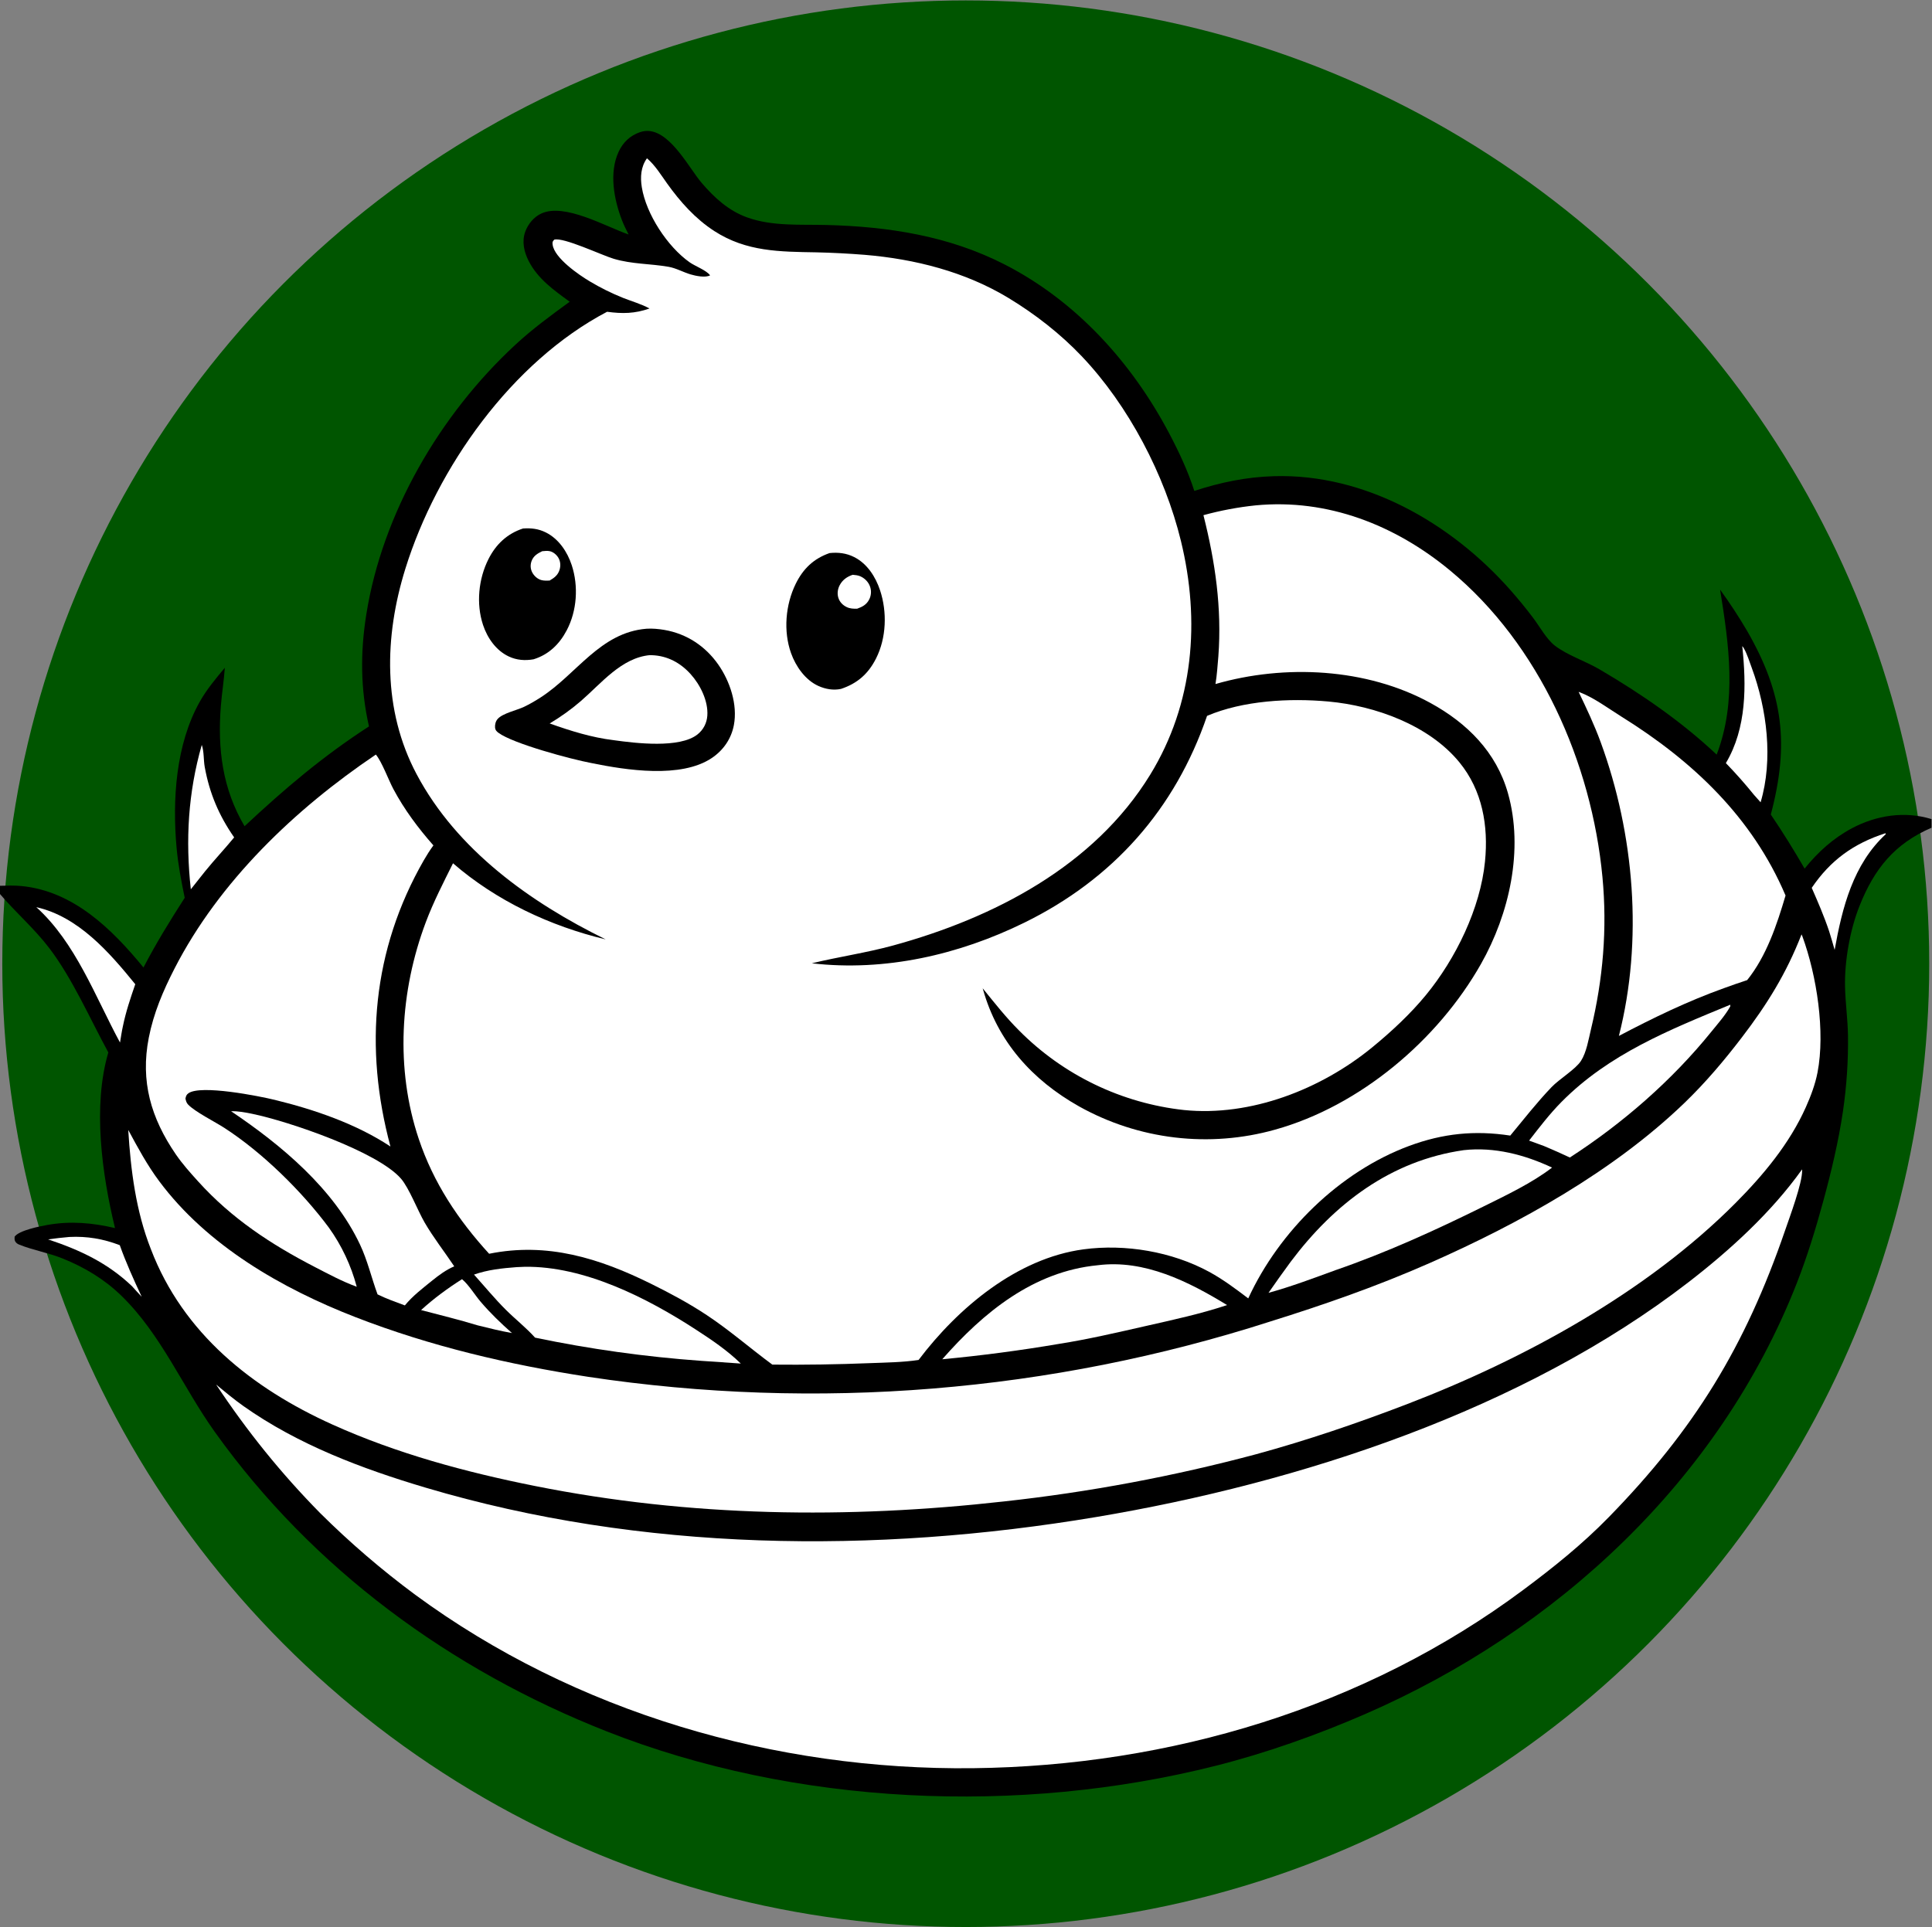
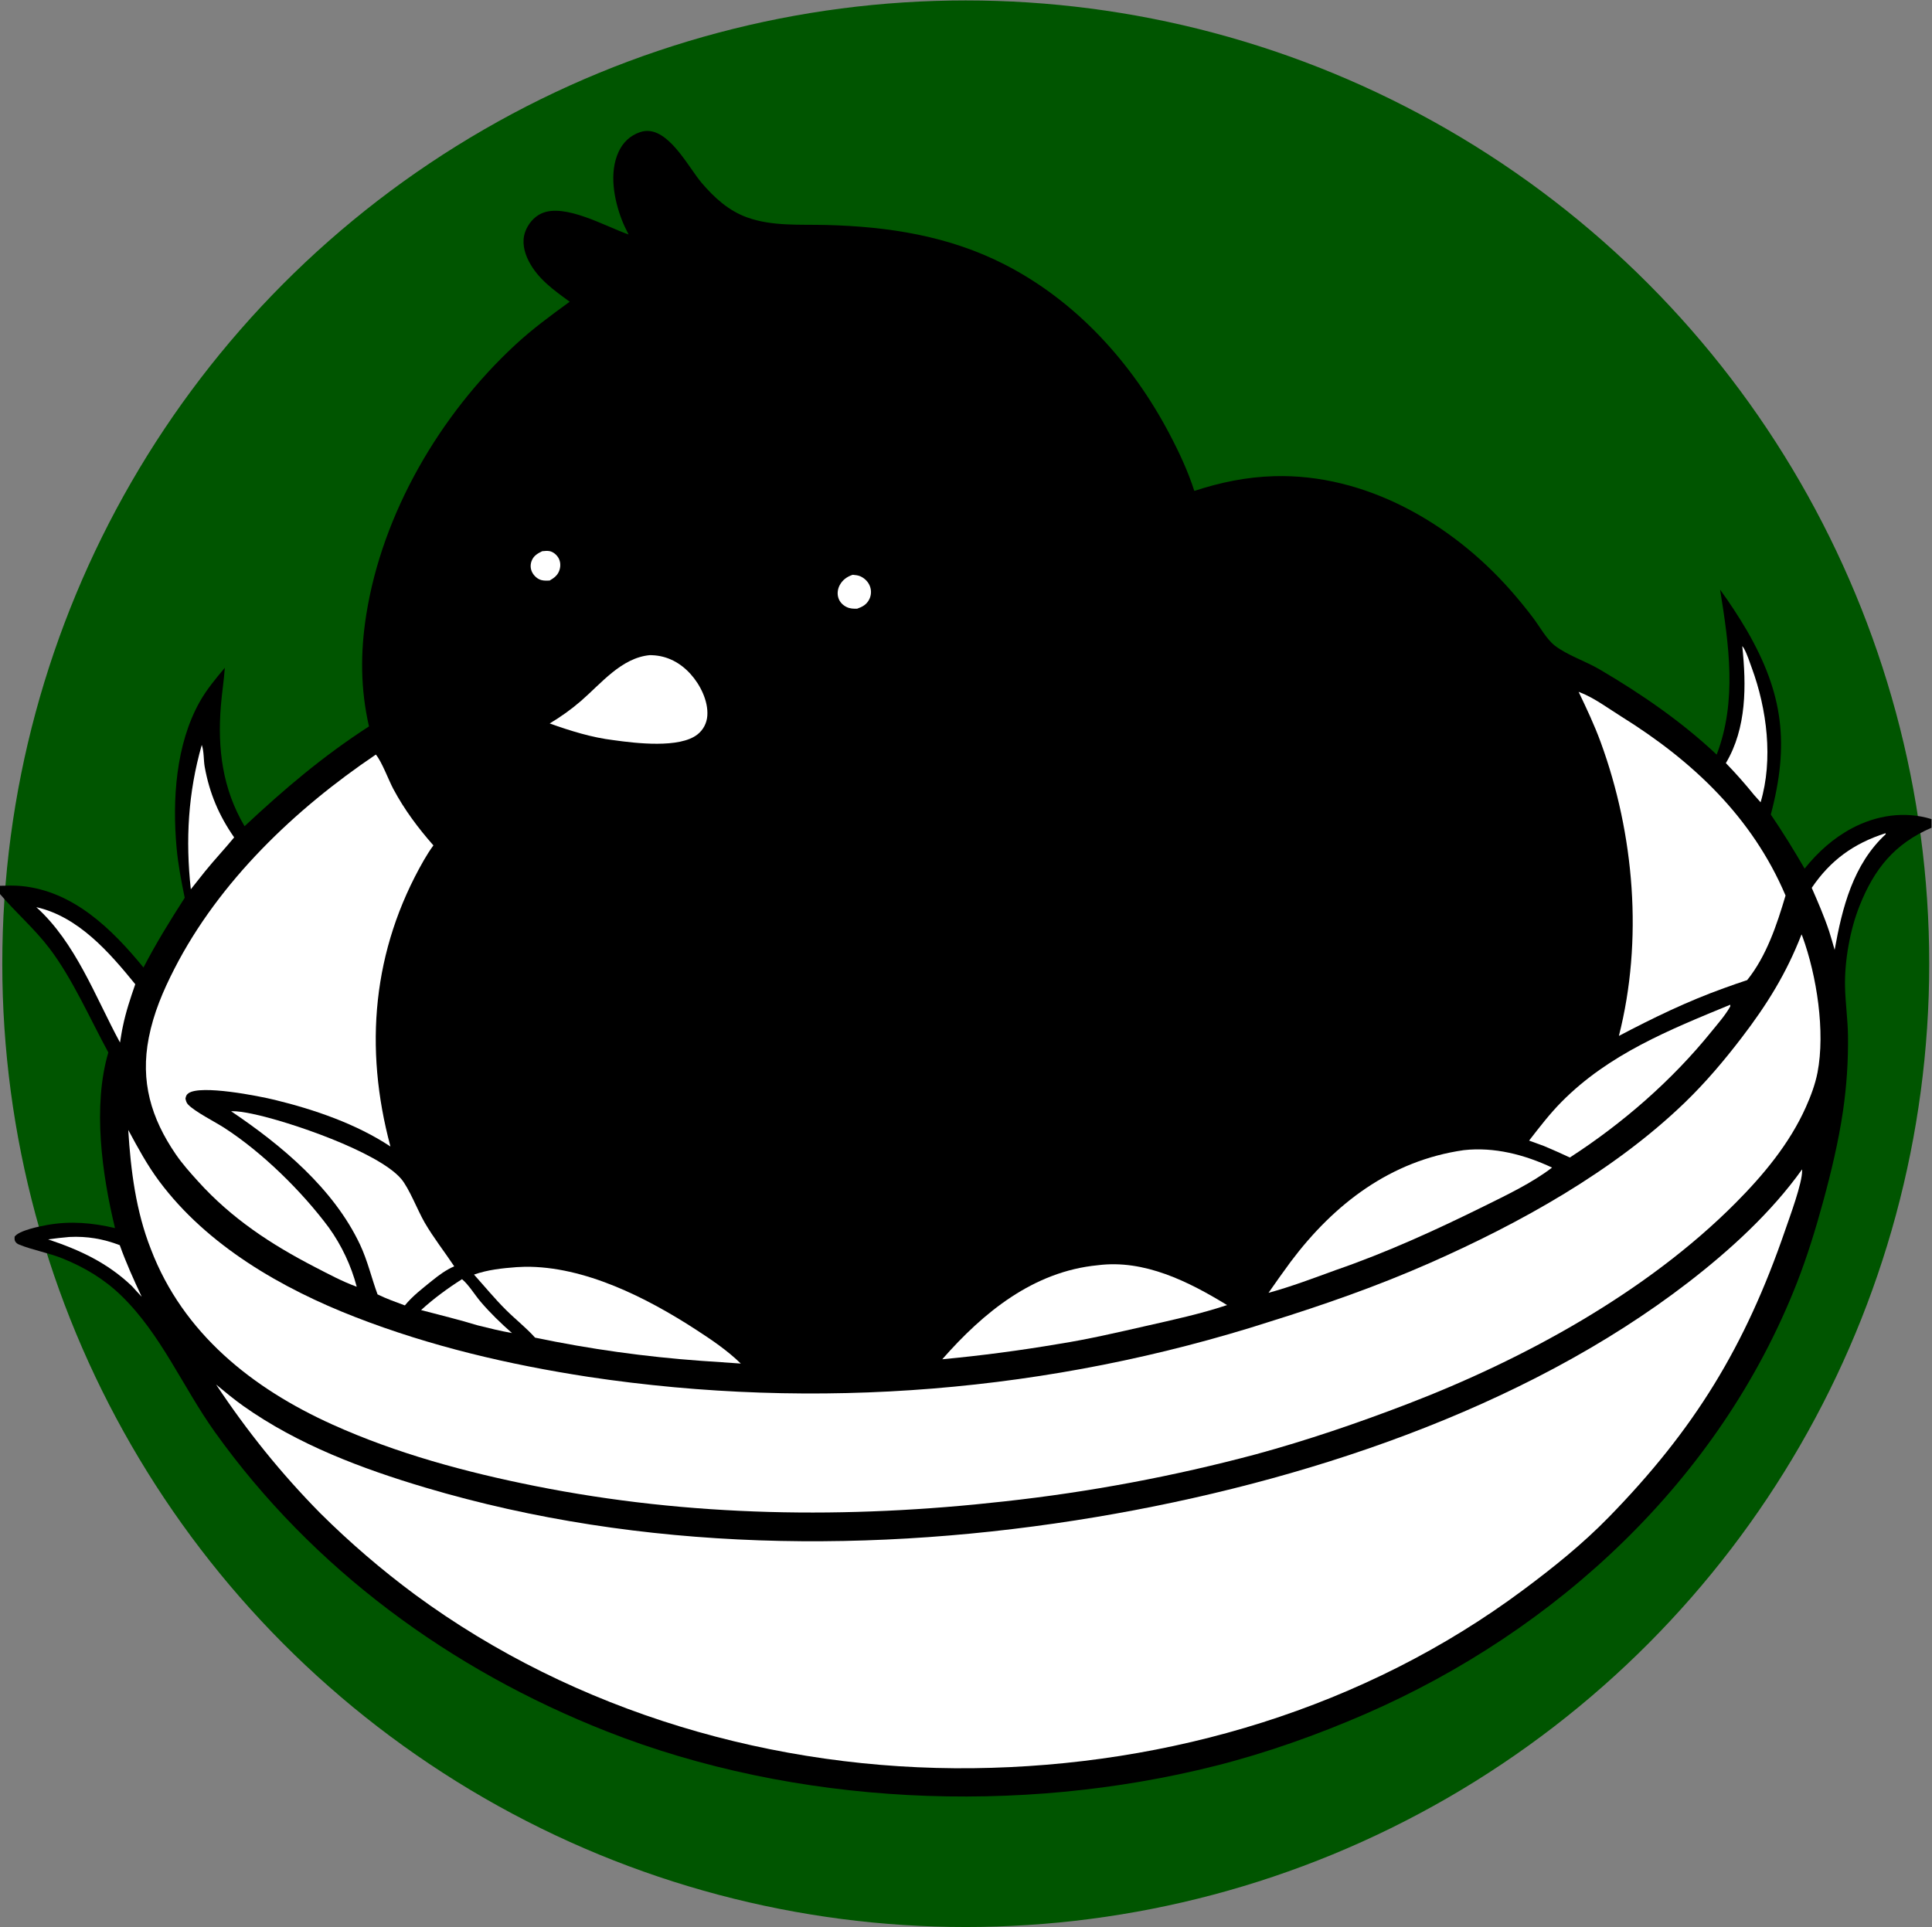
<svg xmlns="http://www.w3.org/2000/svg" xmlns:ns1="http://sodipodi.sourceforge.net/DTD/sodipodi-0.dtd" xmlns:ns2="http://www.inkscape.org/namespaces/inkscape" version="1.1" id="svg2" xml:space="preserve" width="1024" height="1021.575" viewBox="0 0 1024 1021.575" ns1:docname="logo.svg" ns2:version="1.1.2 (0a00cf5339, 2022-02-04)">
  <rect x="0" y="0" width="1024" height="1021.575" fill="#808080" stroke="none" />
  <defs id="defs6" />
  <ns1:namedview id="namedview4" pagecolor="#ffffff" bordercolor="#666666" borderopacity="1.0" ns2:pageshadow="2" ns2:pageopacity="0.0" ns2:pagecheckerboard="0" showgrid="false" ns2:snap-bbox="true" ns2:zoom="0.77146086" ns2:cx="464.70277" ns2:cy="854.22351" ns2:window-width="1920" ns2:window-height="1016" ns2:window-x="0" ns2:window-y="0" ns2:window-maximized="1" ns2:current-layer="g8">
    <ns1:guide position="0,1021.575" orientation="0,1024" id="guide850" />
    <ns1:guide position="1024,1021.575" orientation="1021.575,0" id="guide852" />
    <ns1:guide position="1024,0" orientation="0,-1024" id="guide854" />
    <ns1:guide position="0,0" orientation="-1021.575,0" id="guide856" />
  </ns1:namedview>
  <g id="g8" ns2:groupmode="layer" ns2:label="ink_ext_XXXXXX" transform="matrix(1.333,0,0,-1.333,0.672,920.863)">
    <circle style="fill:#005500;fill-opacity:1;stroke:none;stroke-width:8.32;stroke-linecap:round;stroke-linejoin:round;paint-order:markers fill stroke" id="path895" cx="383.496" cy="-307.557" transform="scale(1,-1)" r="383.091" />
    <g id="g10" transform="matrix(0.1,0,0,0.1,-0.504,-24.323)">
      <path d="m 2564.3,6630.23 c -6.41,-0.7 -12.89,-2.11 -19.46,-4.37 -39.29,-13.48 -67.85,-40.63 -85.19,-78.2 -38.4,-83.05 -18.52,-188.95 12.89,-270.82 7.62,-19.89 17.23,-38.95 26.8,-57.93 -91.61,31.71 -254.26,126.13 -346.8,83.47 -30.08,-13.83 -53.24,-42.11 -64.3,-73 -13.98,-39.07 -4.33,-80.32 14.03,-116.22 36.36,-71.05 100.15,-115.82 162.96,-161.68 -76.01,-55.35 -148.43,-108.32 -217.65,-172.57 -298.09,-276.53 -527.19,-667.58 -591.21,-1071.64 -23.87,-150.55 -23.25,-295.39 10.74,-444.69 -184.1,-119.3 -334.88,-247.5 -494.688,-396.92 -87.891,148.64 -107.973,308.09 -94.262,478.36 4.07,50.71 12.231,101.14 15.75,151.8 -35.941,-43.12 -71.84,-85.74 -99.5,-134.88 -95.66,-169.96 -109.488,-390.32 -92.262,-581.17 6.051,-67.19 18.832,-132.78 32.301,-198.79 -58.508,-91.1 -114.058,-181.02 -163.937,-277.19 -125.082,152.58 -278.75,304.26 -485.903,324.02 -28.09,2.66 -56.449,1.76 -84.609,0.9 v -32.77 c 63.121,-74.34 136.328,-136.72 196.289,-215.55 91.871,-120.7 161.133,-279.73 234.492,-414.45 -63.011,-213.56 -25.269,-484.81 26.52,-698.48 -89.762,21.09 -176.871,28.83 -268.352,12.58 -30.59,-5.43 -113.289,-21.76 -130.859,-46.76 -0.281,-6.6 -0.98,-12.62 2.379,-18.67 3.402,-6.13 9.062,-10.16 15.43,-12.73 55.391,-22.43 116.372,-32.43 172.731,-55.16 87.82,-35.39 166.172,-82.34 234.262,-148.56 158.16,-153.78 244.3,-363.71 371.25,-541.4 C 1243.63,911.52 1791.45,510.59 2412.11,265.98 3162.27,-29.691 4052.81,-68.012 4833.2,128.949 c 201.18,50.781 404.69,123.16 594.89,205.852 762.42,331.531 1409.96,931.759 1716.36,1713.909 41.14,105 74.69,214.53 104.42,323.28 32.22,118.05 61.25,239.34 79.1,360.47 7.26,49.73 12.58,99.69 15.9,149.84 3.32,50.2 4.65,100.4 4.02,150.67 -1.01,65.15 -10.39,129.76 -11.76,194.65 -2.11,103 19.73,226.13 57.85,321.72 58.79,147.38 139.03,246.6 286.02,310.31 v 34.3 c -106.05,32.73 -218.87,15.39 -316.05,-36.25 -75.24,-40 -135.28,-94.61 -188.56,-160.59 -42.73,73.51 -86.52,144.57 -134.37,214.92 73.94,279.65 50.03,480.35 -94.81,731.33 -32.97,56.09 -68.55,110.47 -106.83,163.05 35,-218.01 67.96,-443.64 -13.64,-656.02 -139.26,131.29 -300.94,242.38 -465.78,339.02 -55.43,32.54 -128.63,56.33 -177.97,94.61 -33.04,25.67 -61.01,77.19 -86.6,110.9 -28.75,38.05 -58.91,74.88 -90.51,110.59 -234.61,265.35 -576.33,462.54 -938.59,452.19 -110.08,-3.17 -213.09,-24.42 -317.5,-58.64 -25.82,80.16 -60.82,154.61 -100,228.99 -147.97,280.54 -369.18,525.7 -653.99,671.44 -222.46,113.83 -461.91,150.9 -709.41,157.15 -104.22,2.66 -214.3,-5.82 -314.14,29.92 -74.49,26.68 -131.29,78.83 -181.84,138.13 -48.04,56.4 -118.94,195.7 -206.17,205.51 -6.25,0.7 -12.58,0.74 -18.94,0.03 z" style="fill:#000000;fill-opacity:1;fill-rule:nonzero;stroke:none" id="path12" />
      <path d="m 275.859,2232.15 c 70.391,3.47 134.801,-7.5 200.352,-32.66 25.117,-70.35 55.551,-137.58 87.23,-205.23 -13.211,13.55 -25.711,28.04 -38.441,41.99 -97.23,92.85 -207.539,144.26 -333.789,186.29 28.168,4.14 56.328,7.03 84.648,9.61 z" style="fill:#ffffff;fill-opacity:1;fill-rule:nonzero;stroke:none" id="path14" />
      <path d="m 1837.11,2064.26 c 27.27,-22.93 50.82,-62.7 74.45,-90.35 37.7,-44.18 80.51,-85.55 124.1,-123.87 -46.09,8.12 -91.25,19.34 -136.64,30.66 -74.02,22.46 -149.88,41.18 -224.72,60.67 49.33,45.31 106.25,87.07 162.81,122.89 z" style="fill:#ffffff;fill-opacity:1;fill-rule:nonzero;stroke:none" id="path16" />
      <path d="m 7496.68,3837.7 1.68,-3.36 c -130.51,-120.71 -173.32,-292.43 -203.56,-460.47 -6.87,24.76 -14.18,49.37 -21.83,73.9 -19.73,59.07 -44.22,115.78 -69.26,172.78 74.38,109.76 166.37,176.29 292.97,217.15 z" style="fill:#ffffff;fill-opacity:1;fill-rule:nonzero;stroke:none" id="path18" />
      <path d="m 6927.46,4581.91 c 3.09,-3.71 4.22,-4.76 6.88,-9.53 12.93,-23.16 21.71,-51.95 30.89,-76.79 60.51,-164.07 85.79,-364.85 35.2,-534.77 l -26.13,29.3 c -35.43,43.86 -72.74,86.05 -112,126.52 83.01,139.38 81.68,308.95 65.16,465.27 z" style="fill:#ffffff;fill-opacity:1;fill-rule:nonzero;stroke:none" id="path20" />
-       <path d="m 802.27,4188.98 c 9.332,-26.13 6.71,-59.76 11.75,-87.69 18.949,-104.45 56.332,-192.93 117.031,-280.08 -37.461,-45.7 -78.121,-88.71 -115.43,-134.69 l -56.871,-71.68 c -21.559,196.45 -10.898,383.87 43.52,574.14 z" style="fill:#ffffff;fill-opacity:1;fill-rule:nonzero;stroke:none" id="path22" />
+       <path d="m 802.27,4188.98 c 9.332,-26.13 6.71,-59.76 11.75,-87.69 18.949,-104.45 56.332,-192.93 117.031,-280.08 -37.461,-45.7 -78.121,-88.71 -115.43,-134.69 l -56.871,-71.68 c -21.559,196.45 -10.898,383.87 43.52,574.14 " style="fill:#ffffff;fill-opacity:1;fill-rule:nonzero;stroke:none" id="path22" />
      <path d="m 144.41,3543.71 c 167.309,-37.58 290.43,-179.8 393.442,-306.41 -19.141,-55.35 -37.622,-110.23 -49.332,-167.77 -4.692,-21.09 -7.7,-42.85 -11.329,-64.18 -98.242,181.8 -176.332,397.11 -332.781,538.36 z" style="fill:#ffffff;fill-opacity:1;fill-rule:nonzero;stroke:none" id="path24" />
      <path d="m 6879.84,3155.82 -0.11,-6.91 c -19.61,-35.28 -49.5,-68.68 -74.85,-100.08 -156.79,-194.22 -353.43,-365.28 -562.97,-500.71 -33.98,15.94 -68.24,31.18 -102.85,45.71 l -59.18,21.56 c 40.9,52.77 82.11,106.64 129.14,154.1 188.44,190.35 428.64,286.37 670.82,386.33 z" style="fill:#ffffff;fill-opacity:1;fill-rule:nonzero;stroke:none" id="path26" />
      <path d="m 2053.98,2112.15 c 10.9,0.74 21.84,1.21 32.82,1.4 236.44,3.17 485.97,-123.71 680,-249.72 62.97,-40.9 124.84,-82.58 178.82,-135.16 -52.57,3.21 -105.07,7.85 -157.65,10.86 -111.02,7.97 -221.56,19.65 -331.76,35.04 -110.19,15.39 -219.76,34.45 -328.67,57.19 -35.43,39.41 -77.97,72.77 -115.59,110.15 -44.65,44.34 -85.19,93.79 -127.22,140.63 55,19.34 111.52,25.19 169.25,29.61 z" style="fill:#ffffff;fill-opacity:1;fill-rule:nonzero;stroke:none" id="path28" />
      <path d="m 918.91,2732.11 c 27.34,0.94 56.559,-4.61 83.2,-10.08 145.74,-29.88 499.45,-150.7 592.27,-257.97 32.53,-37.69 66.36,-126.95 94.29,-174.96 35,-60.15 78.75,-115.74 117.38,-173.71 -33.35,-14.65 -59.84,-34.3 -88.12,-57.07 -38.16,-30.9 -76.84,-60.31 -108.2,-98.4 -36.61,13.63 -73.52,26.56 -108.56,43.91 -24.29,66.05 -39.53,133.98 -69.72,198.05 -104.89,222.53 -312.39,395.42 -512.54,530.23 z" style="fill:#ffffff;fill-opacity:1;fill-rule:nonzero;stroke:none" id="path30" />
      <path d="m 4364.92,2119.73 c 185.63,23.75 361.33,-65.16 514.18,-158.44 -105.9,-35.31 -215.58,-58.79 -324.3,-83.52 -114.25,-25.97 -228.12,-52.5 -343.94,-70.82 -154.02,-26.17 -308.79,-46.6 -464.34,-61.21 163.83,186.76 362.66,349.34 618.4,373.99 z" style="fill:#ffffff;fill-opacity:1;fill-rule:nonzero;stroke:none" id="path32" />
      <path d="m 5820.04,2577.38 c 121.33,13.52 241.99,-18 351.17,-69.29 -79.1,-61.06 -183.83,-110.79 -273.87,-155.32 -190.19,-94.02 -385.62,-183.12 -586.36,-252.34 -87.66,-31.95 -177.27,-65.86 -267.19,-90.47 28.87,41.68 58.28,82.97 88.32,123.79 172.54,229.8 396.87,401.95 687.93,443.63 z" style="fill:#ffffff;fill-opacity:1;fill-rule:nonzero;stroke:none" id="path34" />
      <path d="m 6276.88,4399.92 c 2.18,-0.82 4.37,-1.56 6.52,-2.42 56.29,-21.84 112.65,-64.22 164.18,-96.33 282.89,-176.25 519.65,-399.61 652.03,-711.13 -34.3,-115.86 -75.82,-241.06 -152.62,-336.41 -31.05,-10.19 -61.95,-20.9 -92.65,-32.15 -145.36,-52.18 -280.98,-118 -417.39,-189.8 96.72,379.73 61.68,802.15 -72.46,1168.36 -25.08,68.44 -56.17,134.18 -87.61,199.88 z" style="fill:#ffffff;fill-opacity:1;fill-rule:nonzero;stroke:none" id="path36" />
      <path d="m 1494.45,4150.55 c 24.03,-28.52 50.24,-100.75 69.73,-137.27 43.63,-81.64 98.09,-154.65 159.14,-223.94 -13.98,-19.03 -26.44,-38.72 -38.2,-59.18 -204.57,-356.61 -238.24,-745.51 -132.62,-1138.32 -135.43,89.8 -302.5,147.07 -459.8,185.43 -63.13,15.39 -294.93,61.32 -343.559,26.25 -8.442,-6.1 -9.571,-11.45 -11.762,-21.18 2.109,-8.71 3.75,-16.36 10.121,-23.16 27.031,-28.91 107.621,-69.3 144.262,-93.01 151.008,-97.58 308.548,-252.34 415.898,-396.87 12.69,-17.7 24.57,-35.98 35.58,-54.77 11.06,-18.79 21.21,-38.05 30.47,-57.77 9.3,-19.73 17.7,-39.81 25.16,-60.31 7.46,-20.47 13.98,-41.25 19.57,-62.31 -56.76,20.59 -111.64,50.12 -165.24,77.81 -175.82,90.78 -331.829,193.4 -465.149,340.82 -31.41,34.77 -62.582,69.38 -89.102,108.13 -98.789,144.26 -141.25,290.27 -107.347,463.59 19.136,97.93 56.878,186.37 102.109,274.61 178.09,347.5 479.769,635.04 800.739,851.45 z" style="fill:#ffffff;fill-opacity:1;fill-rule:nonzero;stroke:none" id="path38" />
      <path d="m 7163.24,3435.43 c 1.6,-3.36 1.92,-3.83 3.4,-7.89 57.15,-156.13 91.45,-379.1 60.08,-541.37 -9.1,-47.07 -26.8,-94.02 -46.29,-137.69 -64.73,-144.93 -168.59,-269.65 -279.61,-381.29 -353.24,-355.16 -841.52,-621.72 -1306.8,-800.16 -195.5,-75 -396.44,-143.55 -598.55,-198.71 -164.49,-43.98 -330.39,-81.64 -497.74,-113.01 -167.38,-31.36 -335.66,-56.33 -504.92,-74.88 -624.02,-70.08 -1248.55,-62.03 -1865.74,61.33 -274.53,54.84 -549.65,129.02 -805.59,244.53 -318.39,143.75 -593.75,362.58 -721.519,697.38 -59.531,150.9 -80.121,313.21 -90,474.1 38.16,-70.7 74.84,-139.06 123.051,-203.79 190.617,-256.05 487.028,-426.68 779.758,-540.46 299.26,-116.33 610.28,-189.11 927.15,-237.78 28.24,-4.26 56.56,-8.28 84.88,-12.15 28.32,-3.82 56.68,-7.46 85.08,-10.89 28.36,-3.4 56.76,-6.65 85.2,-9.65 28.44,-3.05 56.87,-5.86 85.35,-8.48 28.48,-2.62 56.95,-5 85.47,-7.23 28.51,-2.18 57.03,-4.18 85.55,-5.97 28.55,-1.8 57.07,-3.4 85.66,-4.77 28.55,-1.37 57.11,-2.54 85.66,-3.51 28.6,-0.98 57.15,-1.76 85.75,-2.31 28.59,-0.55 57.14,-0.94 85.74,-1.05 28.59,-0.16 57.19,-0.12 85.78,0.15 28.59,0.28 57.15,0.74 85.74,1.41 28.6,0.66 57.15,1.56 85.74,2.62 28.56,1.09 57.11,2.38 85.67,3.86 28.55,1.53 57.07,3.21 85.62,5.12 28.52,1.91 57.03,4.02 85.51,6.33 28.52,2.3 56.99,4.84 85.43,7.58 28.48,2.69 56.91,5.62 85.31,8.79 28.44,3.12 56.84,6.44 85.2,10 28.36,3.55 56.72,7.26 85.04,11.25 28.28,3.94 56.6,8.08 84.84,12.46 28.24,4.33 56.48,8.9 84.65,13.67 28.2,4.76 56.37,9.73 84.45,14.88 28.13,5.16 56.21,10.55 84.26,16.1 28.05,5.58 56.05,11.36 83.98,17.34 27.97,5.98 55.9,12.15 83.75,18.51 27.89,6.37 55.71,12.93 83.48,19.73 27.77,6.76 55.51,13.75 83.17,20.94 27.65,7.15 55.31,14.53 82.85,22.11 27.57,7.58 55.07,15.31 82.54,23.32 27.46,7.93 54.88,16.09 82.18,24.45 27.35,8.36 54.65,16.92 81.84,25.7 215.23,67.11 426.8,141.18 633.28,232.23 357.11,157.46 731.25,365.04 1013.55,637.31 82.93,80 156.68,167.14 226.61,258.51 101.52,132.66 177.81,255.35 238.51,411.33 z" style="fill:#ffffff;fill-opacity:1;fill-rule:nonzero;stroke:none" id="path40" />
      <path d="m 7165.2,2500.78 c 0.11,-1.25 0.35,-2.54 0.35,-3.83 0.93,-50.39 -48.67,-183.16 -67.66,-238.43 C 6939.1,1796.37 6737.7,1466.84 6396.05,1117.11 6291.33,1009.84 6176.29,917.621 6056.17,828.199 5426.64,359.41 4650.74,128.48 3869.3,119.488 3081.91,110.391 2287.97,340.902 1650.98,809.219 c -66.84,49.531 -131.8,101.371 -194.89,155.582 -63.08,54.219 -124.1,110.629 -183.12,169.259 -156.49,158.99 -290.2,325.39 -413.669,511.14 35.469,-29.11 70.777,-58.72 108.199,-85.24 217.11,-153.71 471.48,-249.45 724.8,-324.76 858.99,-255.399 1786.68,-264.259 2666.06,-116.84 812.11,136.09 1698.4,426.37 2356.44,934.73 164.69,127.22 329.18,277.61 450.4,447.69 z" style="fill:#ffffff;fill-opacity:1;fill-rule:nonzero;stroke:none" id="path42" />
-       <path d="m 2572.42,6521.84 c 32.27,-27.27 55.9,-66.33 80.39,-100.51 52.03,-72.7 111.99,-140.08 187.66,-188.95 127.54,-82.38 260.12,-81.91 405.86,-84.49 63.87,-1.48 127.65,-4.77 191.33,-9.84 199.84,-16.57 400.11,-67.31 572.77,-171.96 105.27,-63.82 205.59,-141.95 290.51,-231.21 186.52,-196.09 330.74,-472.5 394.65,-734.88 77.3,-317.5 51.13,-646.76 -122.19,-929.41 -223.05,-363.83 -622.62,-570.04 -1022.7,-679.42 -106.4,-29.06 -215.74,-44.8 -322.73,-70.66 290.15,-33.67 584.06,33.55 844.61,161.4 353.04,173.21 599.84,451.29 726.87,822.54 143.17,61.1 327.97,71.21 482.66,57.11 185.35,-16.91 399.37,-93.71 520.55,-241.6 91.75,-111.99 115.93,-253.12 101.95,-394.34 -18.44,-186.71 -116.21,-386.99 -235.27,-531.87 -61.68,-75.08 -137.82,-145.82 -212.93,-207.34 -204.07,-167.23 -483.64,-276.45 -749.03,-249.46 -7.65,0.82 -15.35,1.76 -23,2.78 -7.66,1.01 -15.28,2.07 -22.93,3.24 -7.62,1.17 -15.24,2.42 -22.86,3.75 -7.61,1.33 -15.19,2.77 -22.77,4.26 -7.58,1.48 -15.16,3.04 -22.7,4.72 -7.53,1.64 -15.03,3.36 -22.57,5.2 -7.5,1.8 -14.96,3.71 -22.46,5.66 -7.47,1.96 -14.89,4.03 -22.31,6.17 -7.42,2.11 -14.84,4.34 -22.23,6.61 -7.34,2.3 -14.72,4.64 -22.03,7.11 -7.34,2.42 -14.64,4.96 -21.91,7.53 -7.27,2.62 -14.49,5.28 -21.72,8.05 -7.23,2.74 -14.41,5.59 -21.56,8.48 -7.15,2.89 -14.26,5.86 -21.37,8.94 -7.11,3.05 -14.14,6.17 -21.17,9.38 -7.03,3.2 -14.02,6.48 -20.98,9.84 -6.95,3.36 -13.86,6.8 -20.74,10.28 -6.91,3.51 -13.75,7.07 -20.55,10.74 -6.79,3.63 -13.59,7.34 -20.31,11.13 -6.72,3.79 -13.4,7.66 -20.08,11.6 -6.64,3.91 -13.24,7.93 -19.8,11.99 -6.56,4.07 -13.09,8.25 -19.53,12.43 -6.49,4.21 -12.93,8.51 -19.3,12.85 -6.37,4.33 -12.73,8.75 -19.02,13.24 -6.29,4.49 -12.5,9.02 -18.71,13.63 -6.18,4.61 -12.35,9.3 -18.44,14.06 -6.1,4.73 -12.11,9.54 -18.13,14.42 -5.97,4.88 -11.91,9.8 -17.81,14.8 -5.86,5 -11.72,10.08 -17.5,15.2 -5.74,5.12 -11.48,10.31 -17.15,15.55 -5.66,5.23 -11.29,10.54 -16.83,15.89 -5.55,5.4 -11.06,10.79 -16.49,16.29 -52.54,52.27 -98.44,110.71 -145.04,168.25 l 1.06,-3.83 c 58.4,-207.97 195.35,-360.51 381.79,-465.63 7.31,-4.1 14.69,-8.08 22.11,-11.99 7.43,-3.95 14.89,-7.77 22.43,-11.48 7.5,-3.75 15.07,-7.39 22.65,-10.94 7.62,-3.56 15.28,-6.99 22.97,-10.35 7.66,-3.4 15.39,-6.64 23.16,-9.81 7.78,-3.2 15.59,-6.25 23.44,-9.26 7.85,-2.96 15.71,-5.85 23.63,-8.63 7.93,-2.81 15.86,-5.51 23.83,-8.08 8.01,-2.58 16.02,-5.08 24.07,-7.5 8.04,-2.39 16.09,-4.69 24.21,-6.88 8.09,-2.23 16.22,-4.3 24.38,-6.33 8.12,-1.99 16.29,-3.9 24.49,-5.7 8.2,-1.8 16.41,-3.48 24.65,-5.08 8.24,-1.6 16.52,-3.12 24.77,-4.49 8.28,-1.41 16.6,-2.7 24.88,-3.91 8.32,-1.17 16.64,-2.26 24.96,-3.28 8.36,-0.97 16.68,-1.87 25.04,-2.65 8.36,-0.79 16.72,-1.49 25.08,-2.04 8.4,-0.58 16.75,-1.05 25.15,-1.44 8.4,-0.39 16.76,-0.67 25.16,-0.82 8.4,-0.2 16.8,-0.24 25.16,-0.2 8.39,0.04 16.79,0.16 25.19,0.39 8.4,0.24 16.76,0.59 25.16,1.06 8.36,0.43 16.75,0.97 25.11,1.64 8.36,0.66 16.72,1.41 25.08,2.26 8.32,0.86 16.68,1.8 25,2.86 8.32,1.05 16.64,2.22 24.92,3.51 8.32,1.25 16.61,2.62 24.85,4.06 8.28,1.49 16.52,3.05 24.72,4.73 8.25,1.68 16.45,3.44 24.61,5.31 8.21,1.88 16.37,3.83 24.5,5.9 8.12,2.07 16.21,4.22 24.29,6.49 337.93,94.25 647.31,356.05 818.87,659.14 112.66,199.06 170.59,454.76 107.11,678.86 -46.25,163.32 -161.91,278.75 -308.56,359.03 -253.28,138.67 -578.82,154.72 -854.33,75.11 5.98,36.29 8.2,73.33 11.44,109.93 14.22,192.65 -12.3,375.23 -59.33,561.6 34.02,9.33 68.4,17.26 103.08,23.79 34.69,6.52 69.61,11.6 104.69,15.23 286.41,27.42 554.53,-78.28 772.85,-258.94 356.02,-294.61 562.97,-765.32 605.9,-1219.14 19.45,-205.75 2.5,-405.32 -45.7,-605.82 -9.45,-39.34 -17.58,-90.67 -39.45,-125.08 -21.25,-33.48 -86.29,-72.31 -116.96,-104.38 -58.4,-61.01 -110.62,-127.97 -164.45,-192.97 -141.17,21.57 -267.5,8.75 -401.72,-40.97 -276.29,-102.42 -517.54,-339.92 -640.08,-606.53 -49.96,37.97 -100.82,76.1 -156.13,106.06 -147.54,79.96 -333.01,111.4 -498.91,89.06 -264.72,-35.62 -498.94,-232.54 -655.78,-439.96 -62.81,-9.41 -129.65,-10.2 -193.28,-12.62 -129.34,-5.19 -258.67,-7.15 -388.12,-5.86 -88.21,64.85 -169.14,136.21 -260.86,196.92 -70.78,46.87 -144.96,86.68 -220.98,124.25 -205.86,101.8 -412.62,166.65 -644.3,119.69 -123.4,135 -221.21,281.96 -279.68,456.29 -93.75,279.26 -75.04,588.56 28.04,862.58 30.31,80.55 69.77,157.07 108.05,234.02 171.25,-148.79 386.76,-250.23 606.95,-302.65 -299.65,146.99 -591.52,355.43 -751.44,656.36 -136.02,255.9 -129.1,547.58 -44.89,818.01 125.39,402.62 423.68,822.85 801.96,1021.56 61.05,-8.24 110.19,-7.57 168.71,13.05 -32.46,17.85 -70.08,28.28 -104.53,41.92 -45.94,18.39 -90.12,40.27 -132.58,65.7 -42.62,25.23 -141.8,93.08 -148.13,146.64 -1.29,10.7 -0.19,12.07 6.41,19.49 36.72,10.55 188.95,-61.91 236.33,-76.01 73.01,-21.72 144.41,-19.15 217.97,-31.88 30.35,-5.23 58.43,-21.56 87.93,-30.31 20.27,-5.98 58.32,-14.03 77.5,-3.79 -14.34,20.19 -59.18,36.29 -81.33,51.91 -88.2,62.27 -172.66,191.1 -190.16,298.32 -6.64,40.59 -3.98,81.1 20.43,115.32 z" style="fill:#ffffff;fill-opacity:1;fill-rule:nonzero;stroke:none" id="path44" />
      <path d="m 2079.57,5049.65 c 32.73,2.19 60.98,-0.86 90.78,-15.7 51.21,-25.47 85.59,-77.11 103.01,-130.28 27.19,-83.08 21.02,-180.86 -19.81,-258.63 -29.06,-55.43 -71.71,-97.03 -132.26,-115.63 -33.83,-5.86 -66.37,-3.55 -97.81,11.06 -50.86,23.59 -85.59,73.55 -102.86,125.62 -27.92,84.18 -18.12,183.29 21.72,262.07 29.73,58.79 74.11,100.75 137.23,121.49 z" style="fill:#000000;fill-opacity:1;fill-rule:nonzero;stroke:none" id="path46" />
      <path d="m 2155.9,4959.34 c 9.26,0.74 19.57,2.11 28.75,0.39 14.65,-2.7 28.44,-14.3 35.74,-26.92 8.44,-14.53 9.34,-31.91 4.38,-47.77 -6.53,-21.06 -21.25,-31.95 -39.57,-42.5 -10.79,-0.35 -21.92,-0.86 -32.43,1.91 -15.5,4.03 -29.41,16.76 -36.68,30.82 -7.14,13.91 -7.97,29.61 -2.69,44.34 7.5,20.98 23.4,30.51 42.5,39.73 z" style="fill:#ffffff;fill-opacity:1;fill-rule:nonzero;stroke:none" id="path48" />
      <path d="m 3298.4,4951.88 c 34.02,3.67 66.87,-0.16 97.73,-15.79 52.03,-26.25 85.28,-78.39 103.17,-132.26 28.55,-86.02 25.23,-189.26 -15.86,-270.74 -30.9,-61.33 -74.06,-99.46 -139.34,-121.33 -30.43,-6.6 -61.91,-0.98 -90.08,11.72 -52.03,23.47 -89.96,77.85 -108.71,130.47 -31.13,87.34 -22.11,192.5 18.36,275.23 29.42,60.08 71.06,100.43 134.73,122.7 z" style="fill:#000000;fill-opacity:1;fill-rule:nonzero;stroke:none" id="path50" />
      <path d="m 3390.35,4865.55 c 10.16,-0.9 20.98,-1.84 30.43,-6.02 17.58,-7.73 32.5,-22.81 38.75,-41.13 0.7,-2.03 1.33,-4.14 1.84,-6.25 0.51,-2.11 0.9,-4.26 1.21,-6.41 0.27,-2.19 0.47,-4.33 0.54,-6.52 0.08,-2.15 0.04,-4.34 -0.11,-6.52 -0.12,-2.15 -0.39,-4.34 -0.74,-6.49 -0.36,-2.15 -0.82,-4.26 -1.41,-6.37 -0.59,-2.11 -1.25,-4.18 -2.03,-6.21 -0.78,-2.03 -1.68,-3.98 -2.66,-5.93 -10.51,-20.86 -27.03,-29.61 -48.2,-37.08 -14.53,-0.15 -27.81,0.08 -41.17,6.45 -15.67,7.46 -28.17,20.2 -33.4,36.95 -5.24,16.8 -2.7,35.2 5.58,50.55 11.33,21.09 29.11,33.52 51.37,40.98 z" style="fill:#ffffff;fill-opacity:1;fill-rule:nonzero;stroke:none" id="path52" />
      <path d="m 2570.2,4651.02 c 23.24,1.6 48.67,-0.82 71.6,-4.73 88.47,-15.2 162.89,-64.41 214.18,-137.77 46.6,-66.68 77.46,-159.18 61.99,-240.82 -10.35,-54.58 -42.07,-100.28 -88.05,-131.02 -122.46,-81.88 -339.26,-48.28 -477.81,-19.96 -81.41,15.23 -312.07,77.15 -370.47,120.62 -7.19,5.36 -12.34,10.78 -13.2,19.93 -1.1,11.99 2.15,25.78 10.27,34.92 20.16,22.85 76.52,34.57 105.08,48.28 22.77,10.9 44.84,23.79 66.01,37.46 143.64,92.66 235.94,257.81 420.4,273.09 z" style="fill:#000000;fill-opacity:1;fill-rule:nonzero;stroke:none" id="path54" />
      <path d="m 2583.83,4546.02 c 2.89,-0.04 5.78,-0.12 8.71,-0.24 61.17,-2.3 112.66,-30.08 153.4,-75.12 38.28,-42.3 70.62,-107.18 66.48,-165.35 -2.11,-29.65 -15.74,-56.17 -39.1,-74.65 -70.82,-56.13 -245.35,-35.15 -333.01,-22.85 -87.19,10.39 -172.3,37.11 -254.65,66.45 44.14,26.52 84.69,55.23 123.68,88.94 80.97,69.92 161.32,172.23 274.49,182.82 z" style="fill:#ffffff;fill-opacity:1;fill-rule:nonzero;stroke:none" id="path56" />
    </g>
  </g>
</svg>